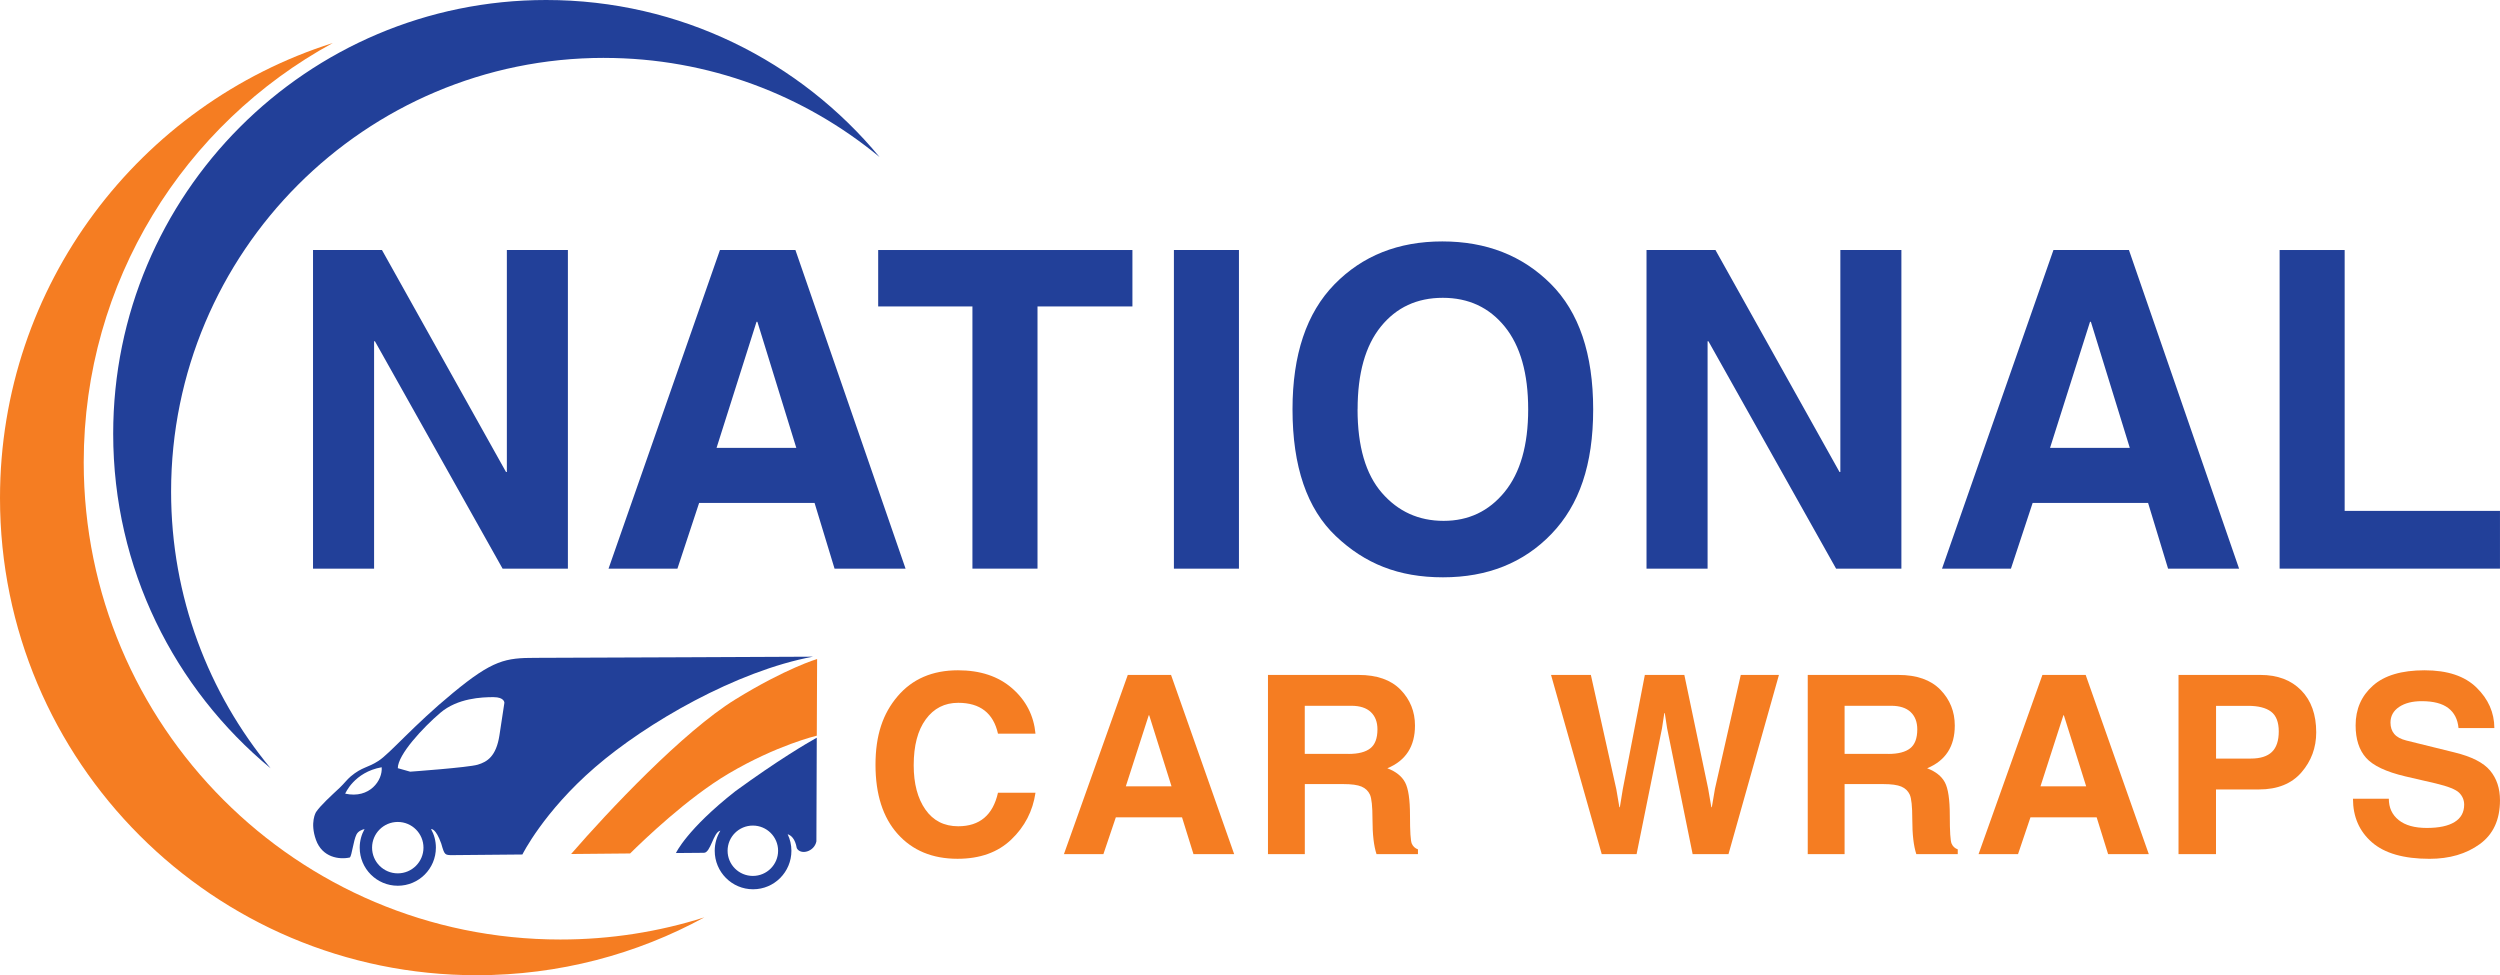
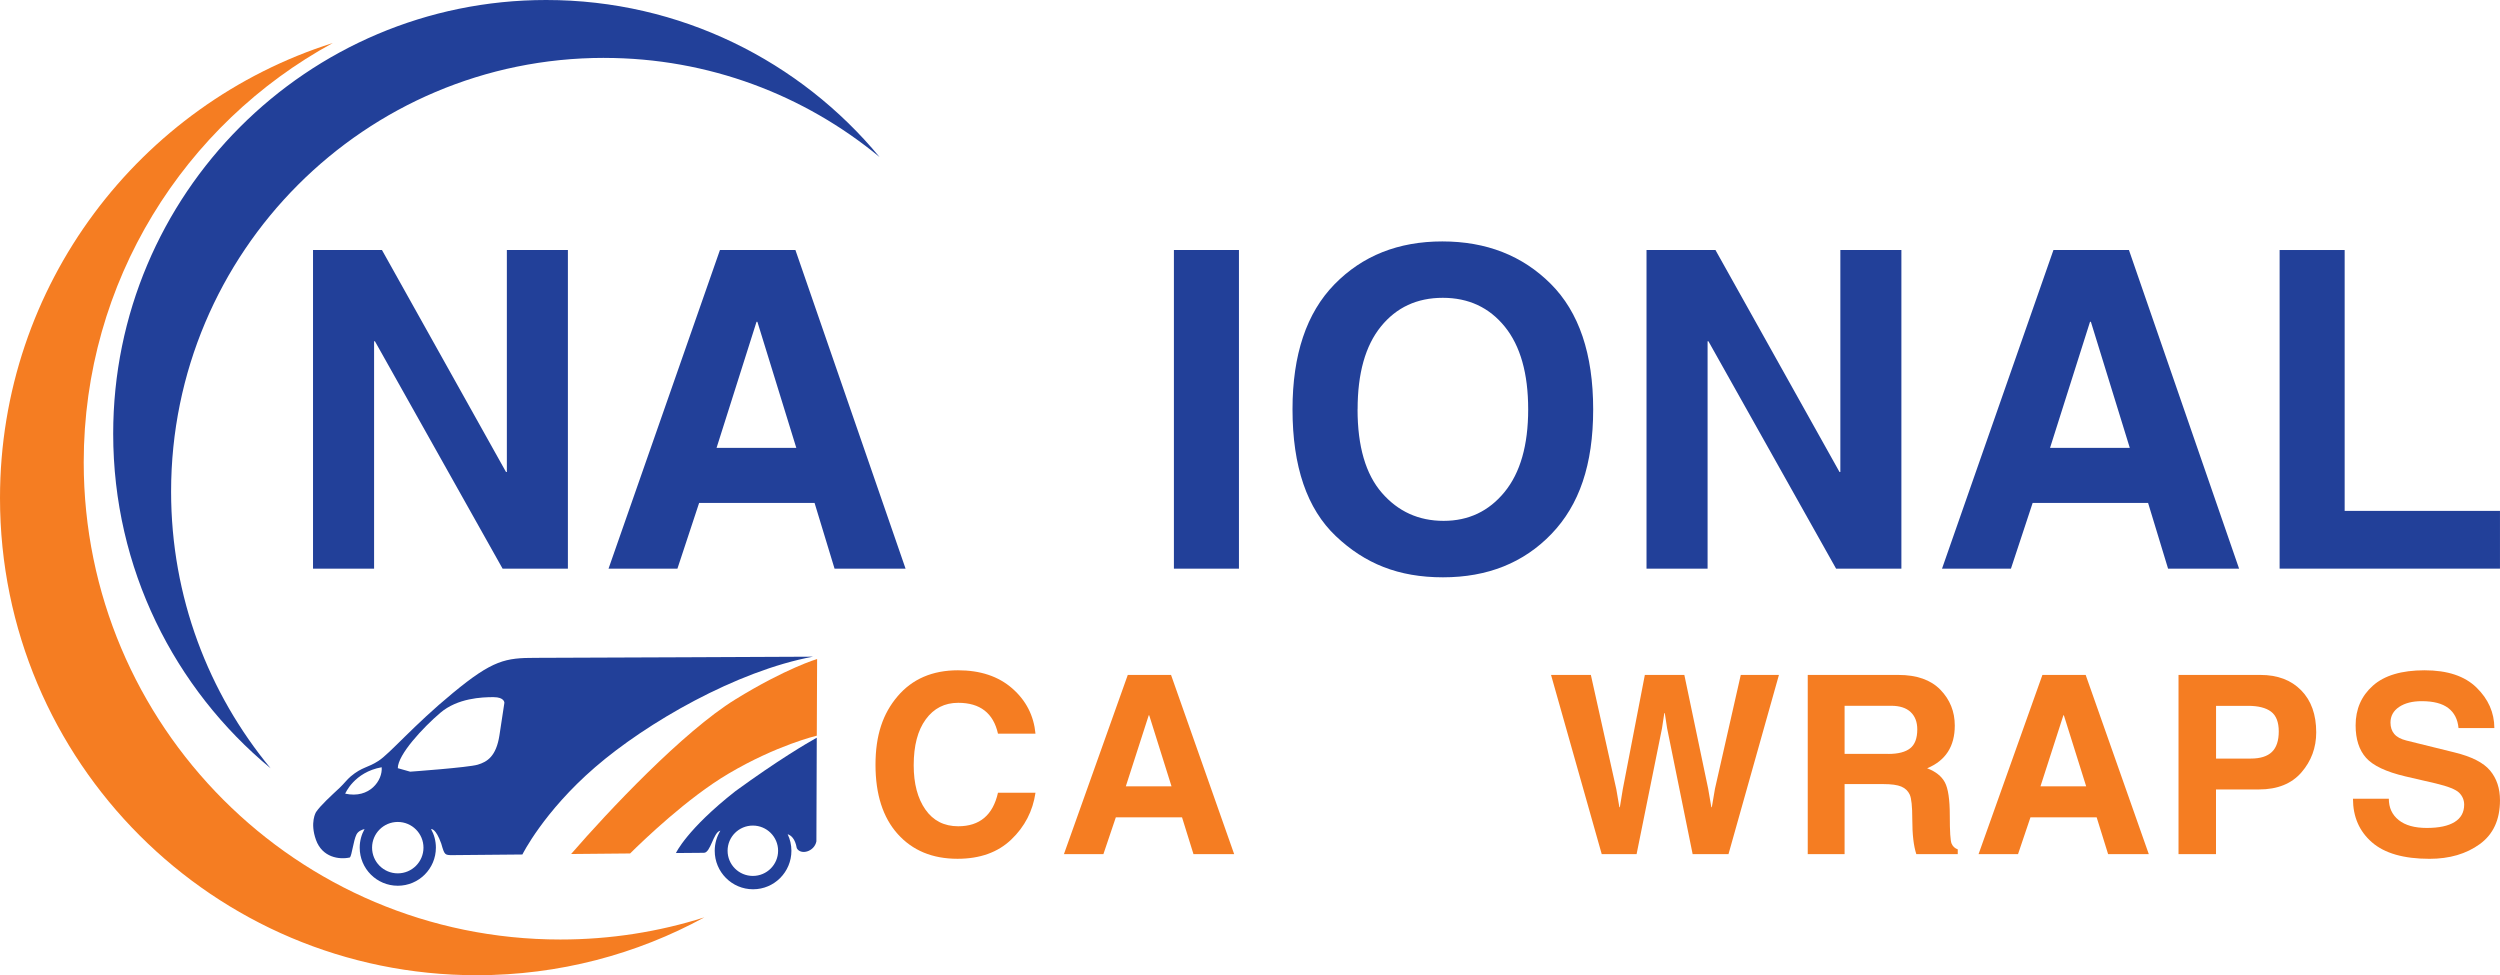
<svg xmlns="http://www.w3.org/2000/svg" id="Layer_1" viewBox="0 0 942.43 367.63">
  <defs>
    <style>.cls-1{fill:#f57d22;}.cls-2{fill:#224099;}</style>
  </defs>
  <path class="cls-1" d="M307.91,277.33c.06-15.23,.12-28.9,.12-28.9,0,0-11.72,3.45-30.84,15.24-19.69,12.14-47.91,42.13-61.9,58.27,7.58-.07,15.26-.15,22.25-.21,4.88-4.84,21.57-20.91,37.01-30.04,18.33-10.84,33.36-14.36,33.36-14.36Z" />
  <g>
    <path class="cls-2" d="M277.28,298.21c-18.41,14.45-22.47,23.35-22.47,23.36,6.09-.06,10.08-.09,10.57-.09,2.47,0,3.52-7.58,5.99-8.28,.05-.01,.11-.03,.18-.05-1.34,2.2-2.12,4.79-2.12,7.57,0,8.01,6.47,14.51,14.46,14.51s14.45-6.5,14.45-14.51c0-2.23-.51-4.35-1.41-6.24,1.2,.38,2.81,1.6,3.43,5.24,1.41,2.73,6.61,1.41,7.4-2.56,0-4.45,.07-22.56,.14-39.07-3.93,2.2-14.54,8.42-30.63,20.13Zm6.52,31.99c-5.26,0-9.52-4.25-9.52-9.49s4.26-9.49,9.52-9.49,9.52,4.25,9.52,9.49-4.26,9.49-9.52,9.49Z" />
    <path class="cls-2" d="M201.85,247.99c-11.28,0-16.04,.79-31.1,13.22-15.07,12.42-23.7,22.82-28.11,25.64-4.05,2.64-6.08,2.2-10.4,5.81-1.36,1.14-2.59,2.79-4.13,4.25-3.38,3.18-7.12,6.52-8.99,9.24,0,0-2.38,3.88,0,10.48,2.38,6.61,8.8,7.51,12.78,6.61,.75-.75,1.32-6.34,2.47-8.63,.63-1.26,1.98-1.83,3.06-2.08-1.16,2.07-1.83,4.47-1.83,7.01,0,7.93,6.43,14.36,14.36,14.36s14.36-6.43,14.36-14.36c0-2.54-.66-4.93-1.82-7h0s1.73-.49,3.85,5.5c1.23,4.32,1.32,4.32,4.32,4.32,1.02,0,12.05-.1,26.26-.24,0,0,7.93-16.07,27.4-32.89,19.47-16.83,53.31-36.3,82.12-41.68,0,0-93.31,.44-104.59,.44Zm-71.72,51.2s3.35-8.11,13.75-9.96c.44,4.85-4.49,11.98-13.75,9.96Zm19.82,30.04c-5.35,0-9.69-4.34-9.69-9.69s4.34-9.69,9.69-9.69,9.69,4.34,9.69,9.69-4.34,9.69-9.69,9.69Zm40.18-64.23s-.62,4.14-1.85,12.16c-1.23,8.02-4.67,10.05-8.19,11.1-3.52,1.06-25.46,2.64-25.46,2.64l-4.67-1.32c0-5.11,9.52-15.33,16.04-20.88,6.52-5.55,15.69-5.9,20-5.9s4.14,2.2,4.14,2.2Z" />
  </g>
  <path class="cls-2" d="M227.71,21.83c39.46,0,75.64,14.03,103.86,37.37C301.63,23.04,256.44,0,205.88,0,115.74,0,42.67,73.2,42.67,163.51c0,50.77,23.1,96.14,59.35,126.13-23.43-28.31-37.52-64.66-37.52-104.31,0-90.3,73.07-163.51,163.21-163.51Z" />
  <path class="cls-1" d="M31.56,174.3c0-68.23,37.95-127.59,93.87-158.08C52.71,39.26,0,107.34,0,187.75c0,99.35,80.45,179.88,179.69,179.88,31.09,0,60.33-7.9,85.83-21.81-17.12,5.43-35.36,8.35-54.27,8.35-99.24,0-179.69-80.54-179.69-179.88Z" />
  <g>
    <path class="cls-1" d="M376.21,276.57c-1.75-7.76-6.75-11.63-14.99-11.63-5.12,0-9.2,2.08-12.23,6.23-3.04,4.15-4.55,9.93-4.55,17.31,0,6.93,1.47,12.5,4.41,16.7,2.94,4.2,7.07,6.3,12.37,6.3,8.09,0,13.09-4.21,14.99-12.64h14.14c-1.01,6.91-4.05,12.79-9.11,17.63-5.06,4.85-11.82,7.27-20.29,7.27-9.45,0-16.96-3.12-22.54-9.34-5.58-6.23-8.37-14.93-8.37-26.1s2.77-19.29,8.33-25.82c5.55-6.53,13.14-9.8,22.77-9.8,8.43,0,15.25,2.28,20.45,6.83,5.2,4.55,8.12,10.24,8.76,17.07h-14.14Z" />
    <path class="cls-1" d="M415.95,321.99h-14.88l24.07-67.56h16.31l23.8,67.56h-15.34l-4.32-13.89h-24.95l-4.69,13.89Zm8.45-25.56h17.23l-8.41-26.79h-.18l-8.64,26.79Z" />
-     <path class="cls-1" d="M477.98,254.43h34.15c6.96,0,12.24,1.87,15.86,5.59,3.61,3.73,5.42,8.23,5.42,13.5,0,7.85-3.47,13.22-10.42,16.1,3.21,1.22,5.44,2.99,6.68,5.3,1.24,2.31,1.86,6.48,1.86,12.51s.22,9.53,.67,10.58c.45,1.05,1.23,1.78,2.33,2.18v1.79h-15.62c-1.01-3.03-1.52-7.41-1.52-13.13,0-4.81-.32-7.9-.96-9.3-.64-1.39-1.7-2.4-3.18-3.03-1.48-.63-3.77-.94-6.85-.94h-14.52v26.4h-13.89v-67.56Zm30.38,29.78c3.7,0,6.44-.71,8.22-2.12,1.79-1.41,2.68-3.79,2.68-7.14,0-2.76-.83-4.94-2.5-6.52-1.67-1.58-4.12-2.37-7.35-2.37h-17.55v18.14h16.5Z" />
    <path class="cls-1" d="M584.68,254.43h15.03l9.6,43.11,1.15,6.76h.18l1.1-6.76,8.32-43.11h14.89l8.98,42.88,1.2,6.99h.18l1.19-6.99,9.72-42.88h14.39l-19.02,67.56h-13.51l-9.62-47.43-.88-5.74h-.18l-.87,5.74-9.58,47.43h-13.14l-19.11-67.56Z" />
    <path class="cls-1" d="M681.48,254.43h34.14c6.96,0,12.24,1.87,15.86,5.59,3.61,3.73,5.42,8.23,5.42,13.5,0,7.85-3.47,13.22-10.42,16.1,3.21,1.22,5.44,2.99,6.68,5.3,1.24,2.31,1.86,6.48,1.86,12.51s.22,9.53,.67,10.58c.45,1.05,1.22,1.78,2.33,2.18v1.79h-15.62c-1.01-3.03-1.52-7.41-1.52-13.13,0-4.81-.32-7.9-.96-9.3-.64-1.39-1.7-2.4-3.18-3.03-1.48-.63-3.77-.94-6.85-.94h-14.53v26.4h-13.89v-67.56Zm30.38,29.78c3.69,0,6.44-.71,8.22-2.12,1.79-1.41,2.68-3.79,2.68-7.14,0-2.76-.83-4.94-2.5-6.52-1.67-1.58-4.12-2.37-7.35-2.37h-17.55v18.14h16.5Z" />
    <path class="cls-1" d="M760.75,321.99h-14.89l24.07-67.56h16.31l23.8,67.56h-15.34l-4.32-13.89h-24.95l-4.69,13.89Zm8.45-25.56h17.23l-8.41-26.79h-.18l-8.64,26.79Z" />
    <path class="cls-1" d="M835.38,321.99h-14.14v-67.56h30.88c6.44,0,11.56,1.93,15.35,5.79,3.79,3.86,5.68,9.14,5.68,15.84,0,5.79-1.86,10.83-5.57,15.11-3.71,4.28-9.05,6.43-16.01,6.43h-16.2v24.4Zm13.11-36.03c3.59,0,6.24-.84,7.96-2.5,1.72-1.67,2.58-4.25,2.58-7.74s-.98-6.01-2.92-7.46c-1.95-1.46-4.84-2.18-8.67-2.18h-12.05v19.89h13.11Z" />
    <path class="cls-1" d="M900.52,301.1c0,3.36,1.23,6.04,3.7,8.03,2.47,1.99,6,2.98,10.59,2.98s8.1-.74,10.5-2.23c2.41-1.48,3.61-3.67,3.61-6.55,0-1.72-.62-3.2-1.86-4.46-1.24-1.25-4.19-2.43-8.84-3.54l-11.48-2.66c-7.26-1.71-12.19-4.05-14.81-7-2.62-2.95-3.93-7.03-3.93-12.24,0-6.09,2.16-11.07,6.5-14.94,4.33-3.87,10.83-5.81,19.49-5.81s15.13,2.17,19.58,6.51c4.45,4.34,6.7,9.43,6.73,15.26h-13.51c-.31-3.3-1.6-5.81-3.87-7.54-2.27-1.73-5.6-2.59-9.99-2.59-3.53,0-6.38,.73-8.54,2.18-2.16,1.46-3.25,3.42-3.25,5.9,0,1.72,.47,3.14,1.42,4.28,.95,1.13,2.48,1.96,4.59,2.48l18.05,4.46c6.52,1.59,11.02,3.88,13.5,6.87,2.48,2.99,3.72,6.71,3.72,11.18,0,7.35-2.55,12.87-7.64,16.55-5.09,3.69-11.4,5.53-18.92,5.53-9.73,0-16.97-2.08-21.73-6.24-4.76-4.16-7.13-9.63-7.13-16.41h13.51Z" />
  </g>
  <g>
    <path class="cls-2" d="M191.06,94.25h23.02v120.11h-24.62l-48.12-85.71h-.32v85.71h-23.02V94.25h25.99l46.76,83.67h.32V94.25Z" />
    <path class="cls-2" d="M255.37,214.36h-25.97l42-120.11h28.45l41.52,120.11h-26.77l-7.53-24.77h-43.52l-8.18,24.77Zm14.75-45.53h30.06l-14.67-47.53h-.32l-15.07,47.53Z" />
-     <path class="cls-2" d="M391.1,214.36h-24.52V115.52h-35.53v-21.27h95.84v21.27h-35.78v98.84Z" />
-     <path class="cls-2" d="M467.05,214.36h-24.52V94.25h24.52v120.11Z" />
+     <path class="cls-2" d="M467.05,214.36h-24.52V94.25h24.52Z" />
    <path class="cls-2" d="M487.24,154.31c0-20.61,5.27-36.31,15.8-47.11,10.53-10.79,24.09-16.19,40.67-16.19s30.2,5.33,40.87,15.99c10.67,10.66,16,26.43,16,47.32s-5.24,36.04-15.72,46.95c-10.48,10.91-24.12,16.36-40.91,16.36s-29.44-5.17-40.35-15.5c-10.91-10.33-16.36-26.27-16.36-47.81Zm24.52,0c0,13.96,3.06,24.46,9.18,31.49,6.11,7.03,13.87,10.55,23.26,10.55s17.05-3.62,22.98-10.88c5.93-7.25,8.9-17.64,8.9-31.16s-2.94-23.91-8.81-31.16c-5.88-7.25-13.67-10.88-23.38-10.88s-17.49,3.61-23.34,10.84c-5.85,7.23-8.77,17.62-8.77,31.2Z" />
    <path class="cls-2" d="M693.75,94.25h23.02v120.11h-24.62l-48.12-85.71h-.32v85.71h-23.02V94.25h25.99l46.76,83.67h.32V94.25Z" />
    <path class="cls-2" d="M758.06,214.36h-25.97l42-120.11h28.46l41.52,120.11h-26.77l-7.53-24.77h-43.52l-8.18,24.77Zm14.75-45.53h30.06l-14.67-47.53h-.32l-15.07,47.53Z" />
    <path class="cls-2" d="M883.87,192.59h58.55v21.77h-83.07V94.25h24.52v98.34Z" />
  </g>
</svg>